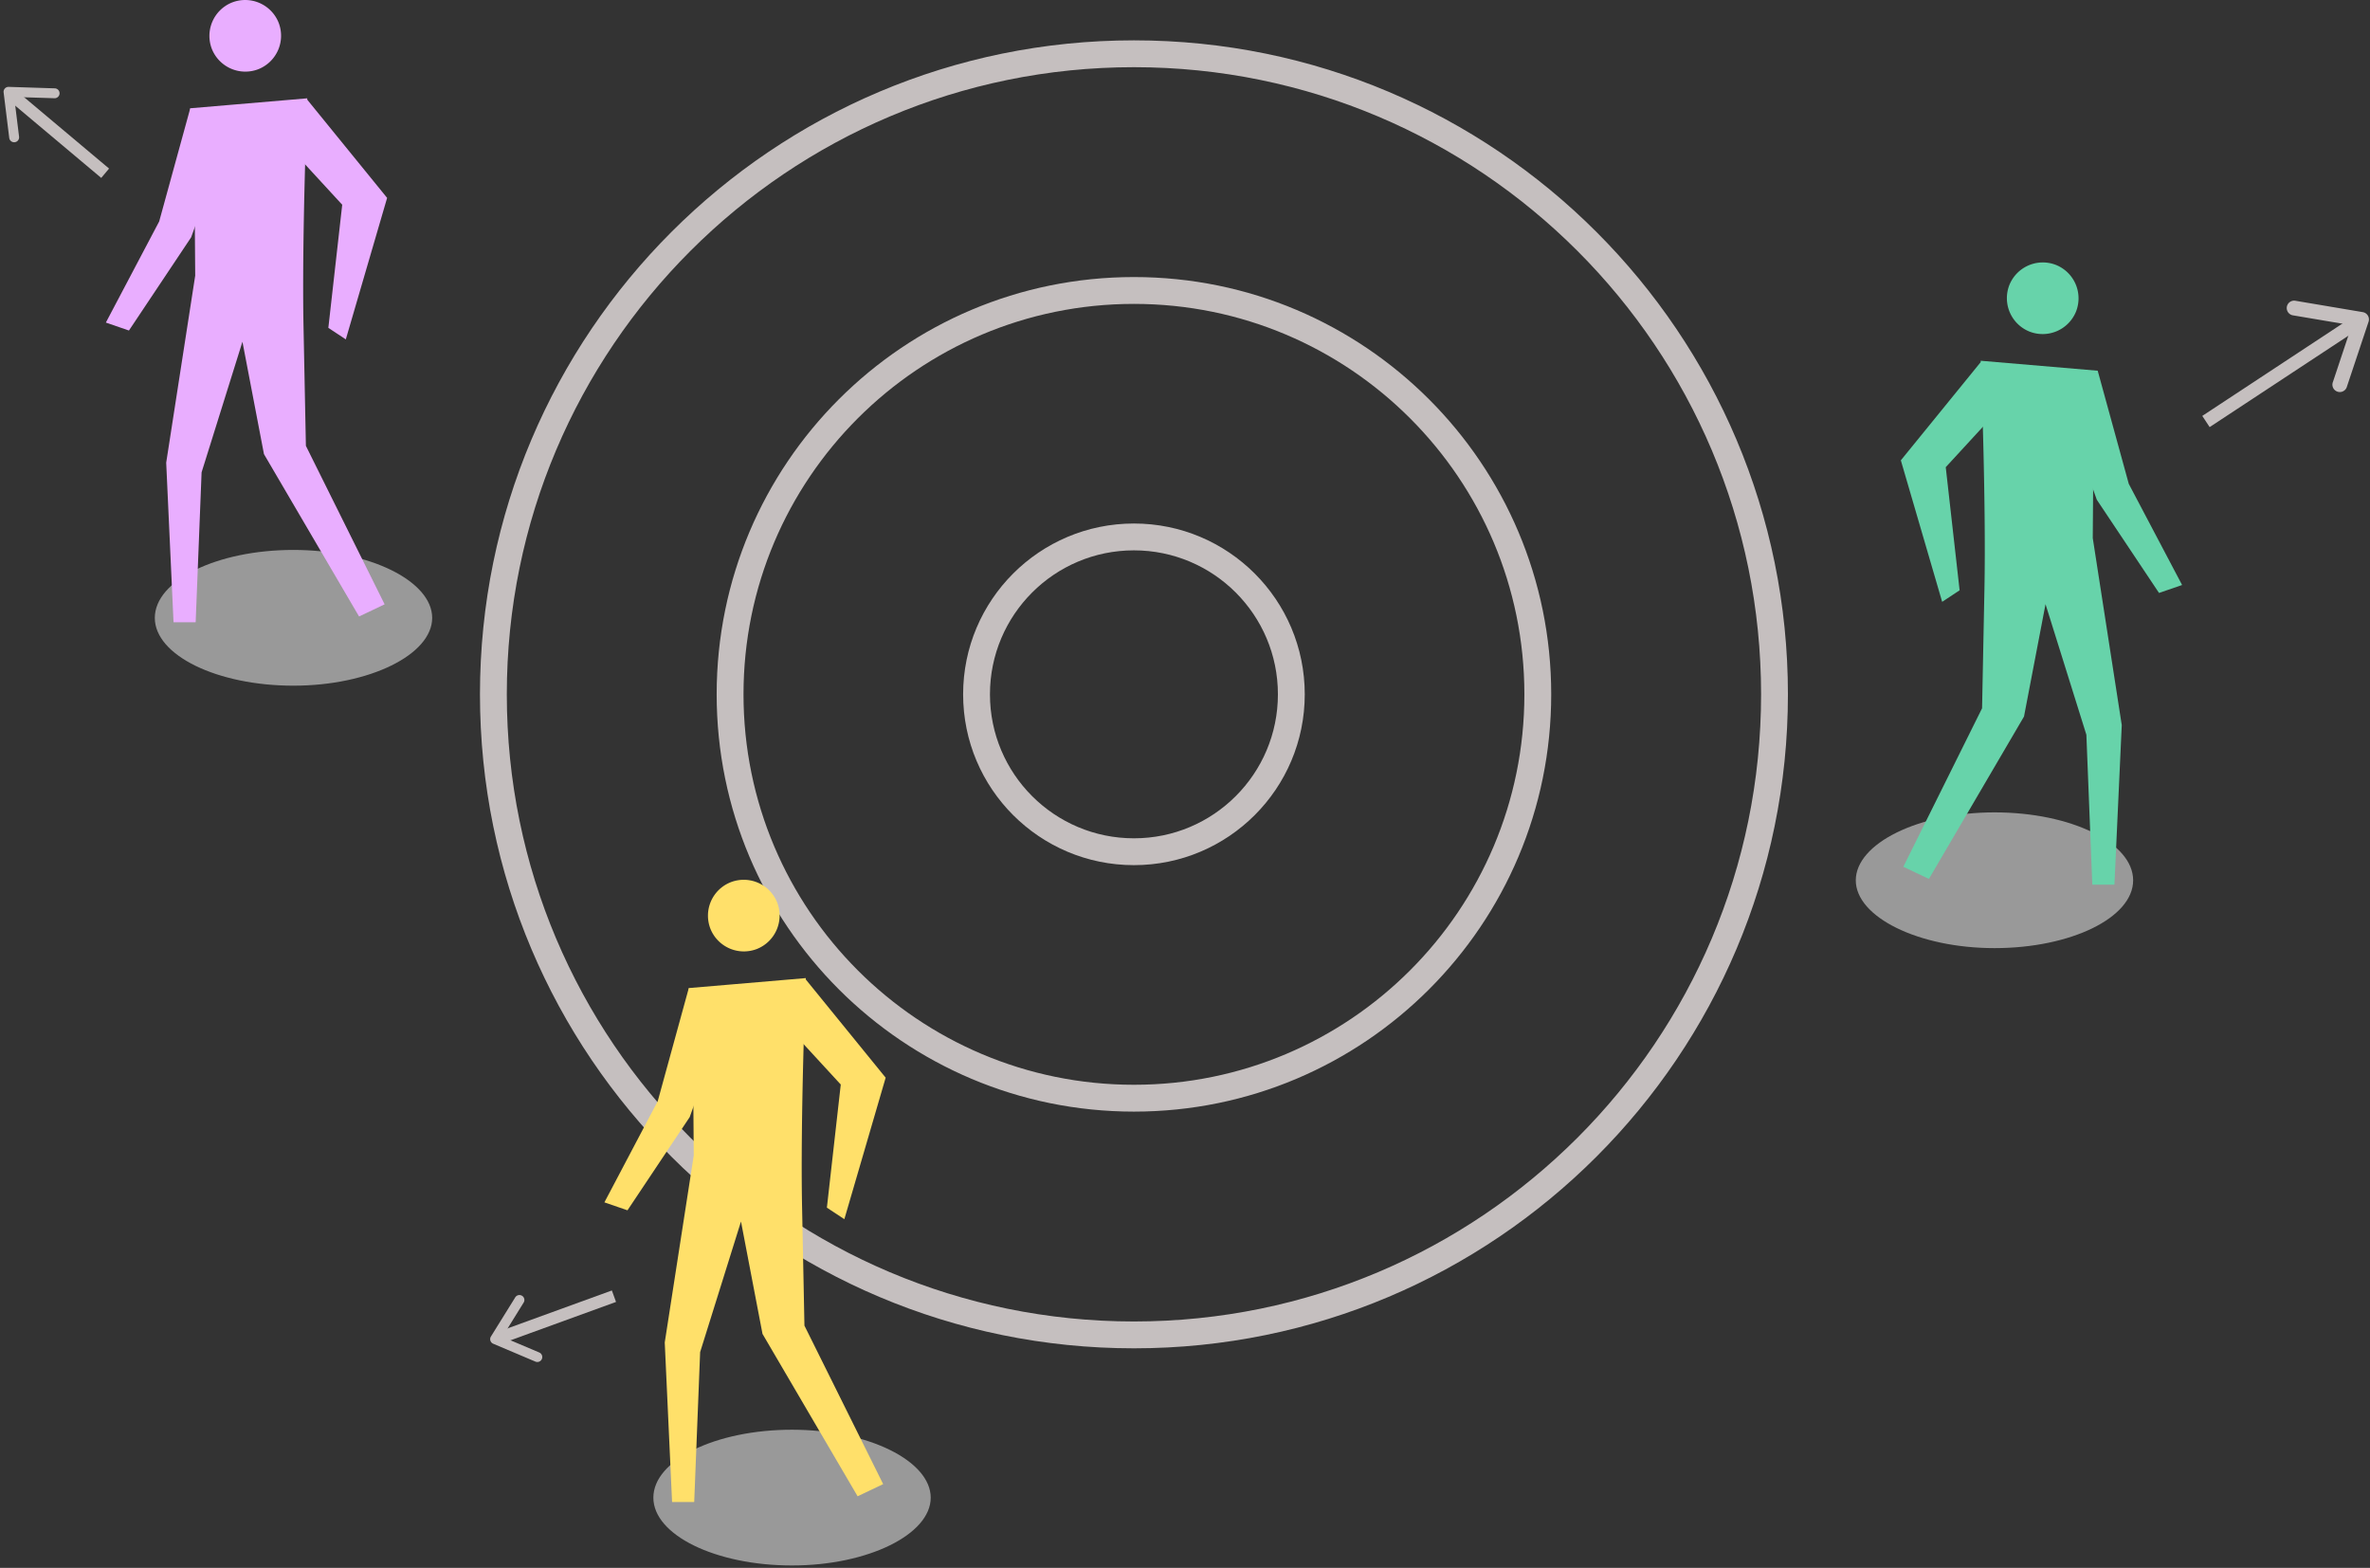
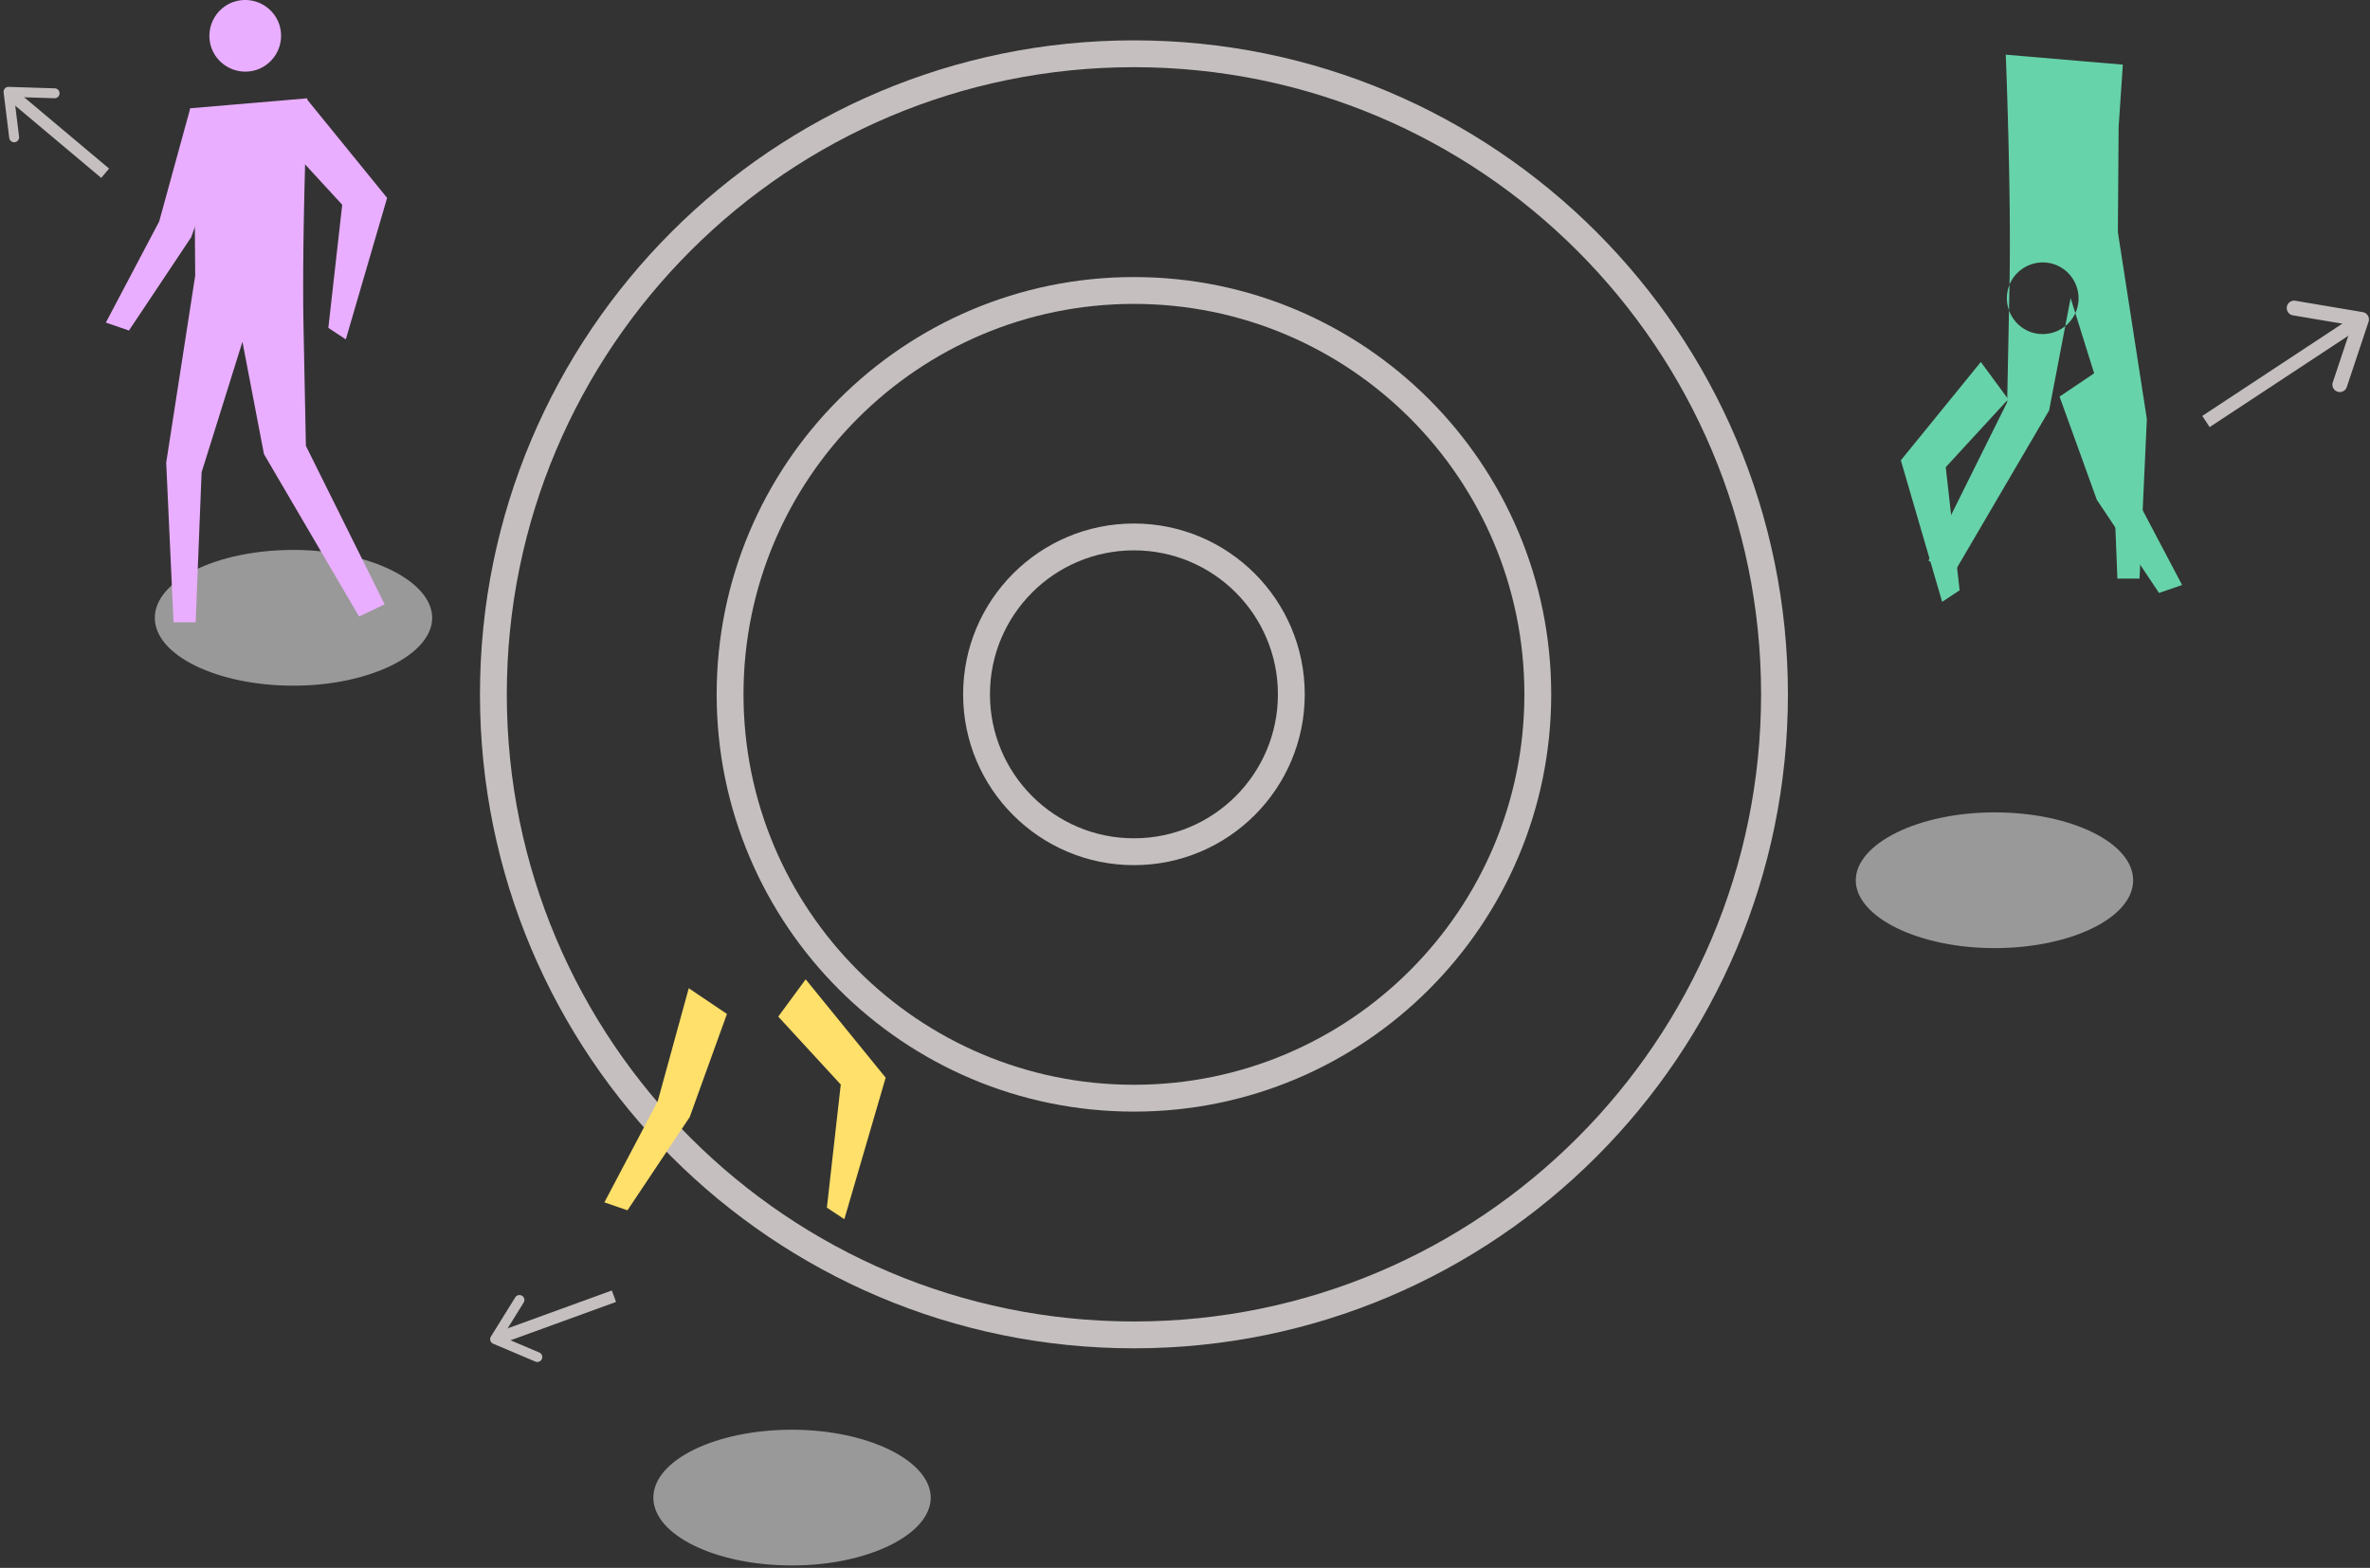
<svg xmlns="http://www.w3.org/2000/svg" width="455" height="301" fill="none">
  <rect width="100%" height="100%" fill="#333333" stroke="none" />
  <path fill="#C5BFBF" d="m2.76 18.316-.302.359 16.862 14.16.3-.358-16.86-14.16Z" />
  <path fill="#C5BFBF" fill-rule="evenodd" d="m1.138 18.79 1.507-1.794L20.94 32.362l-1.506 1.794L1.138 18.79Z" clip-rule="evenodd" />
  <path fill="#C5BFBF" d="M2.06 27.047a.952.952 0 0 0 1.6-.823l-.939-7.61 7.663.242a.953.953 0 0 0 .77-1.624.952.952 0 0 0-.711-.273l-8.77-.282a.95.95 0 0 0-.977 1.07l1.075 8.712a.952.952 0 0 0 .289.588ZM96.212 256.469l.16.44 20.694-7.522-.16-.44-20.694 7.522Z" />
  <path fill="#C5BFBF" fill-rule="evenodd" d="m95.812 258.11-.8-2.202 22.455-8.162.8 2.201-22.455 8.163Z" clip-rule="evenodd" />
  <path fill="#C5BFBF" d="M103.423 261.44a.947.947 0 0 0 .683-.867.955.955 0 0 0-.596-.929l-7.06-2.993 4.042-6.516a.963.963 0 0 0 .165-.743.949.949 0 0 0-.434-.626.953.953 0 0 0-1.345.37l-4.63 7.455a.952.952 0 0 0 .439 1.38l8.083 3.425a.948.948 0 0 0 .653.045v-.001Z" />
  <path fill="#C5BFBF" fill-rule="evenodd" d="M217.698 253.699c66.495 0 120.4-53.905 120.4-120.4s-53.905-120.4-120.4-120.4c-66.496 0-120.4 53.905-120.4 120.4s53.904 120.4 120.4 120.4Zm0 5.154c69.341 0 125.553-56.213 125.553-125.554 0-69.341-56.212-125.554-125.553-125.554-69.342 0-125.554 56.213-125.554 125.554 0 69.341 56.212 125.554 125.554 125.554Z" clip-rule="evenodd" />
  <path fill="#C5BFBF" fill-rule="evenodd" d="M217.698 208.257c41.397 0 74.957-33.56 74.957-74.958 0-41.398-33.56-74.957-74.957-74.957-41.398 0-74.958 33.56-74.958 74.957 0 41.398 33.56 74.958 74.958 74.958Zm0 5.153c44.244 0 80.11-35.867 80.11-80.111 0-44.244-35.866-80.11-80.11-80.11s-80.111 35.866-80.111 80.11 35.867 80.111 80.111 80.111Z" clip-rule="evenodd" />
  <path fill="#C5BFBF" fill-rule="evenodd" d="M217.697 160.94c15.265 0 27.64-12.375 27.64-27.641 0-15.265-12.375-27.64-27.64-27.64-15.266 0-27.641 12.375-27.641 27.64 0 15.266 12.375 27.641 27.641 27.641Zm0 5.153c18.111 0 32.794-14.682 32.794-32.794 0-18.111-14.683-32.794-32.794-32.794-18.112 0-32.794 14.683-32.794 32.794 0 18.112 14.682 32.794 32.794 32.794Z" clip-rule="evenodd" />
  <path fill="#fff" fill-rule="evenodd" d="M409.527 169.006c0 7.181-11.973 13.015-26.609 13.015-14.636 0-26.639-5.984-26.639-13.015 0-7.031 11.973-13.044 26.639-13.044 14.666 0 26.609 5.834 26.609 13.044Z" clip-rule="evenodd" opacity=".5" />
-   <path fill="#67D3AA" d="M385.791 54.656a6.912 6.912 0 0 0 3.772 8.976 6.916 6.916 0 0 0 8.979-3.77 6.911 6.911 0 0 0-3.771-8.976 6.918 6.918 0 0 0-8.98 3.77ZM380.972 113.417c.36-17.533-.718-44.16-.718-44.16l22.479 1.914-.809 11.968-.149 20.165 5.567 35.903-1.407 30.637h-4.25l-1.137-28.782-7.842-25.072-4.131 21.572-18.258 31.175-4.909-2.333 15.116-30.428.448-22.559Z" />
+   <path fill="#67D3AA" d="M385.791 54.656a6.912 6.912 0 0 0 3.772 8.976 6.916 6.916 0 0 0 8.979-3.77 6.911 6.911 0 0 0-3.771-8.976 6.918 6.918 0 0 0-8.98 3.77Zc.36-17.533-.718-44.16-.718-44.16l22.479 1.914-.809 11.968-.149 20.165 5.567 35.903-1.407 30.637h-4.25l-1.137-28.782-7.842-25.072-4.131 21.572-18.258 31.175-4.909-2.333 15.116-30.428.448-22.559Z" />
  <path fill="#67D3AA" d="m385.552 76.646-12.003 13.045 2.664 23.636-3.352 2.214-7.932-27.166 15.355-18.88 5.268 7.151ZM395.399 76.138l7.154 19.806 11.942 17.892 4.43-1.526-10.236-19.418-5.957-21.691-7.333 4.937Z" />
  <path fill="#C5BFBF" d="m451.915 62.628-.384-.584-27.433 18.07.384.585 27.433-18.071Z" />
  <path fill="#C5BFBF" fill-rule="evenodd" d="m451.798 60.746 1.415 2.149-28.998 19.101-1.415-2.148 28.998-19.102Z" clip-rule="evenodd" />
  <path fill="#C5BFBF" d="M439.731 57.906a1.424 1.424 0 0 0-.691 1.495 1.42 1.42 0 0 0 1.186 1.142l11.281 1.903-3.614 10.853a1.427 1.427 0 0 0 .362 1.604 1.42 1.42 0 0 0 2.326-.712l4.141-12.419c.065-.195.088-.401.065-.605a1.427 1.427 0 0 0-.613-1.02 1.413 1.413 0 0 0-.565-.226l-12.914-2.177a1.42 1.42 0 0 0-.964.162Z" />
  <path fill="#fff" fill-rule="evenodd" d="M29.723 118.623c0 7.181 11.972 13.015 26.609 13.015 14.636 0 26.639-5.984 26.639-13.015 0-7.031-11.973-13.045-26.64-13.045-14.666 0-26.608 5.835-26.608 13.045Z" clip-rule="evenodd" opacity=".5" />
  <path fill="#E9AEFF" d="M53.459 4.273a6.909 6.909 0 0 1-3.772 8.975 6.917 6.917 0 0 1-8.98-3.77A6.909 6.909 0 0 1 44.48.504a6.917 6.917 0 0 1 8.98 3.77ZM58.277 63.034c-.36-17.533.718-44.16.718-44.16l-22.478 1.914.808 11.968.15 20.165-5.568 35.903 1.407 30.637h4.25l1.138-28.782 7.842-25.072 4.13 21.572 18.259 31.175 4.908-2.333-15.115-30.428-.449-22.56Z" />
  <path fill="#E9AEFF" d="m53.698 26.263 12.003 13.045-2.664 23.636 3.352 2.214 7.932-27.166-15.355-18.88-5.268 7.151ZM43.85 25.755 36.696 45.56 24.755 63.453l-4.43-1.526 10.237-19.418 5.956-21.691 7.333 4.936Z" />
  <path fill="#fff" fill-rule="evenodd" d="M125.435 287.527c0 7.181 11.972 13.015 26.609 13.015 14.636 0 26.638-5.984 26.638-13.015 0-7.031-11.972-13.045-26.638-13.045-14.667 0-26.609 5.835-26.609 13.045Z" clip-rule="evenodd" opacity=".5" />
-   <path fill="#FFE06A" d="M149.17 173.176a6.913 6.913 0 0 1-3.771 8.976 6.915 6.915 0 0 1-8.979-3.77 6.906 6.906 0 0 1 3.771-8.975 6.915 6.915 0 0 1 8.979 3.769ZM153.989 231.938c-.359-17.533.718-44.161.718-44.161l-22.478 1.915.808 11.968.149 20.165-5.567 35.903 1.407 30.637h4.25l1.138-28.782 7.842-25.072 4.13 21.572 18.258 31.175 4.909-2.333-15.115-30.428-.449-22.559Z" />
  <path fill="#FFE06A" d="m149.41 195.167 12.002 13.044-2.664 23.637 3.353 2.214 7.931-27.167-15.354-18.879-5.268 7.151ZM139.562 194.659l-7.154 19.806-11.942 17.892-4.43-1.526 10.236-19.418 5.957-21.691 7.333 4.937Z" />
</svg>